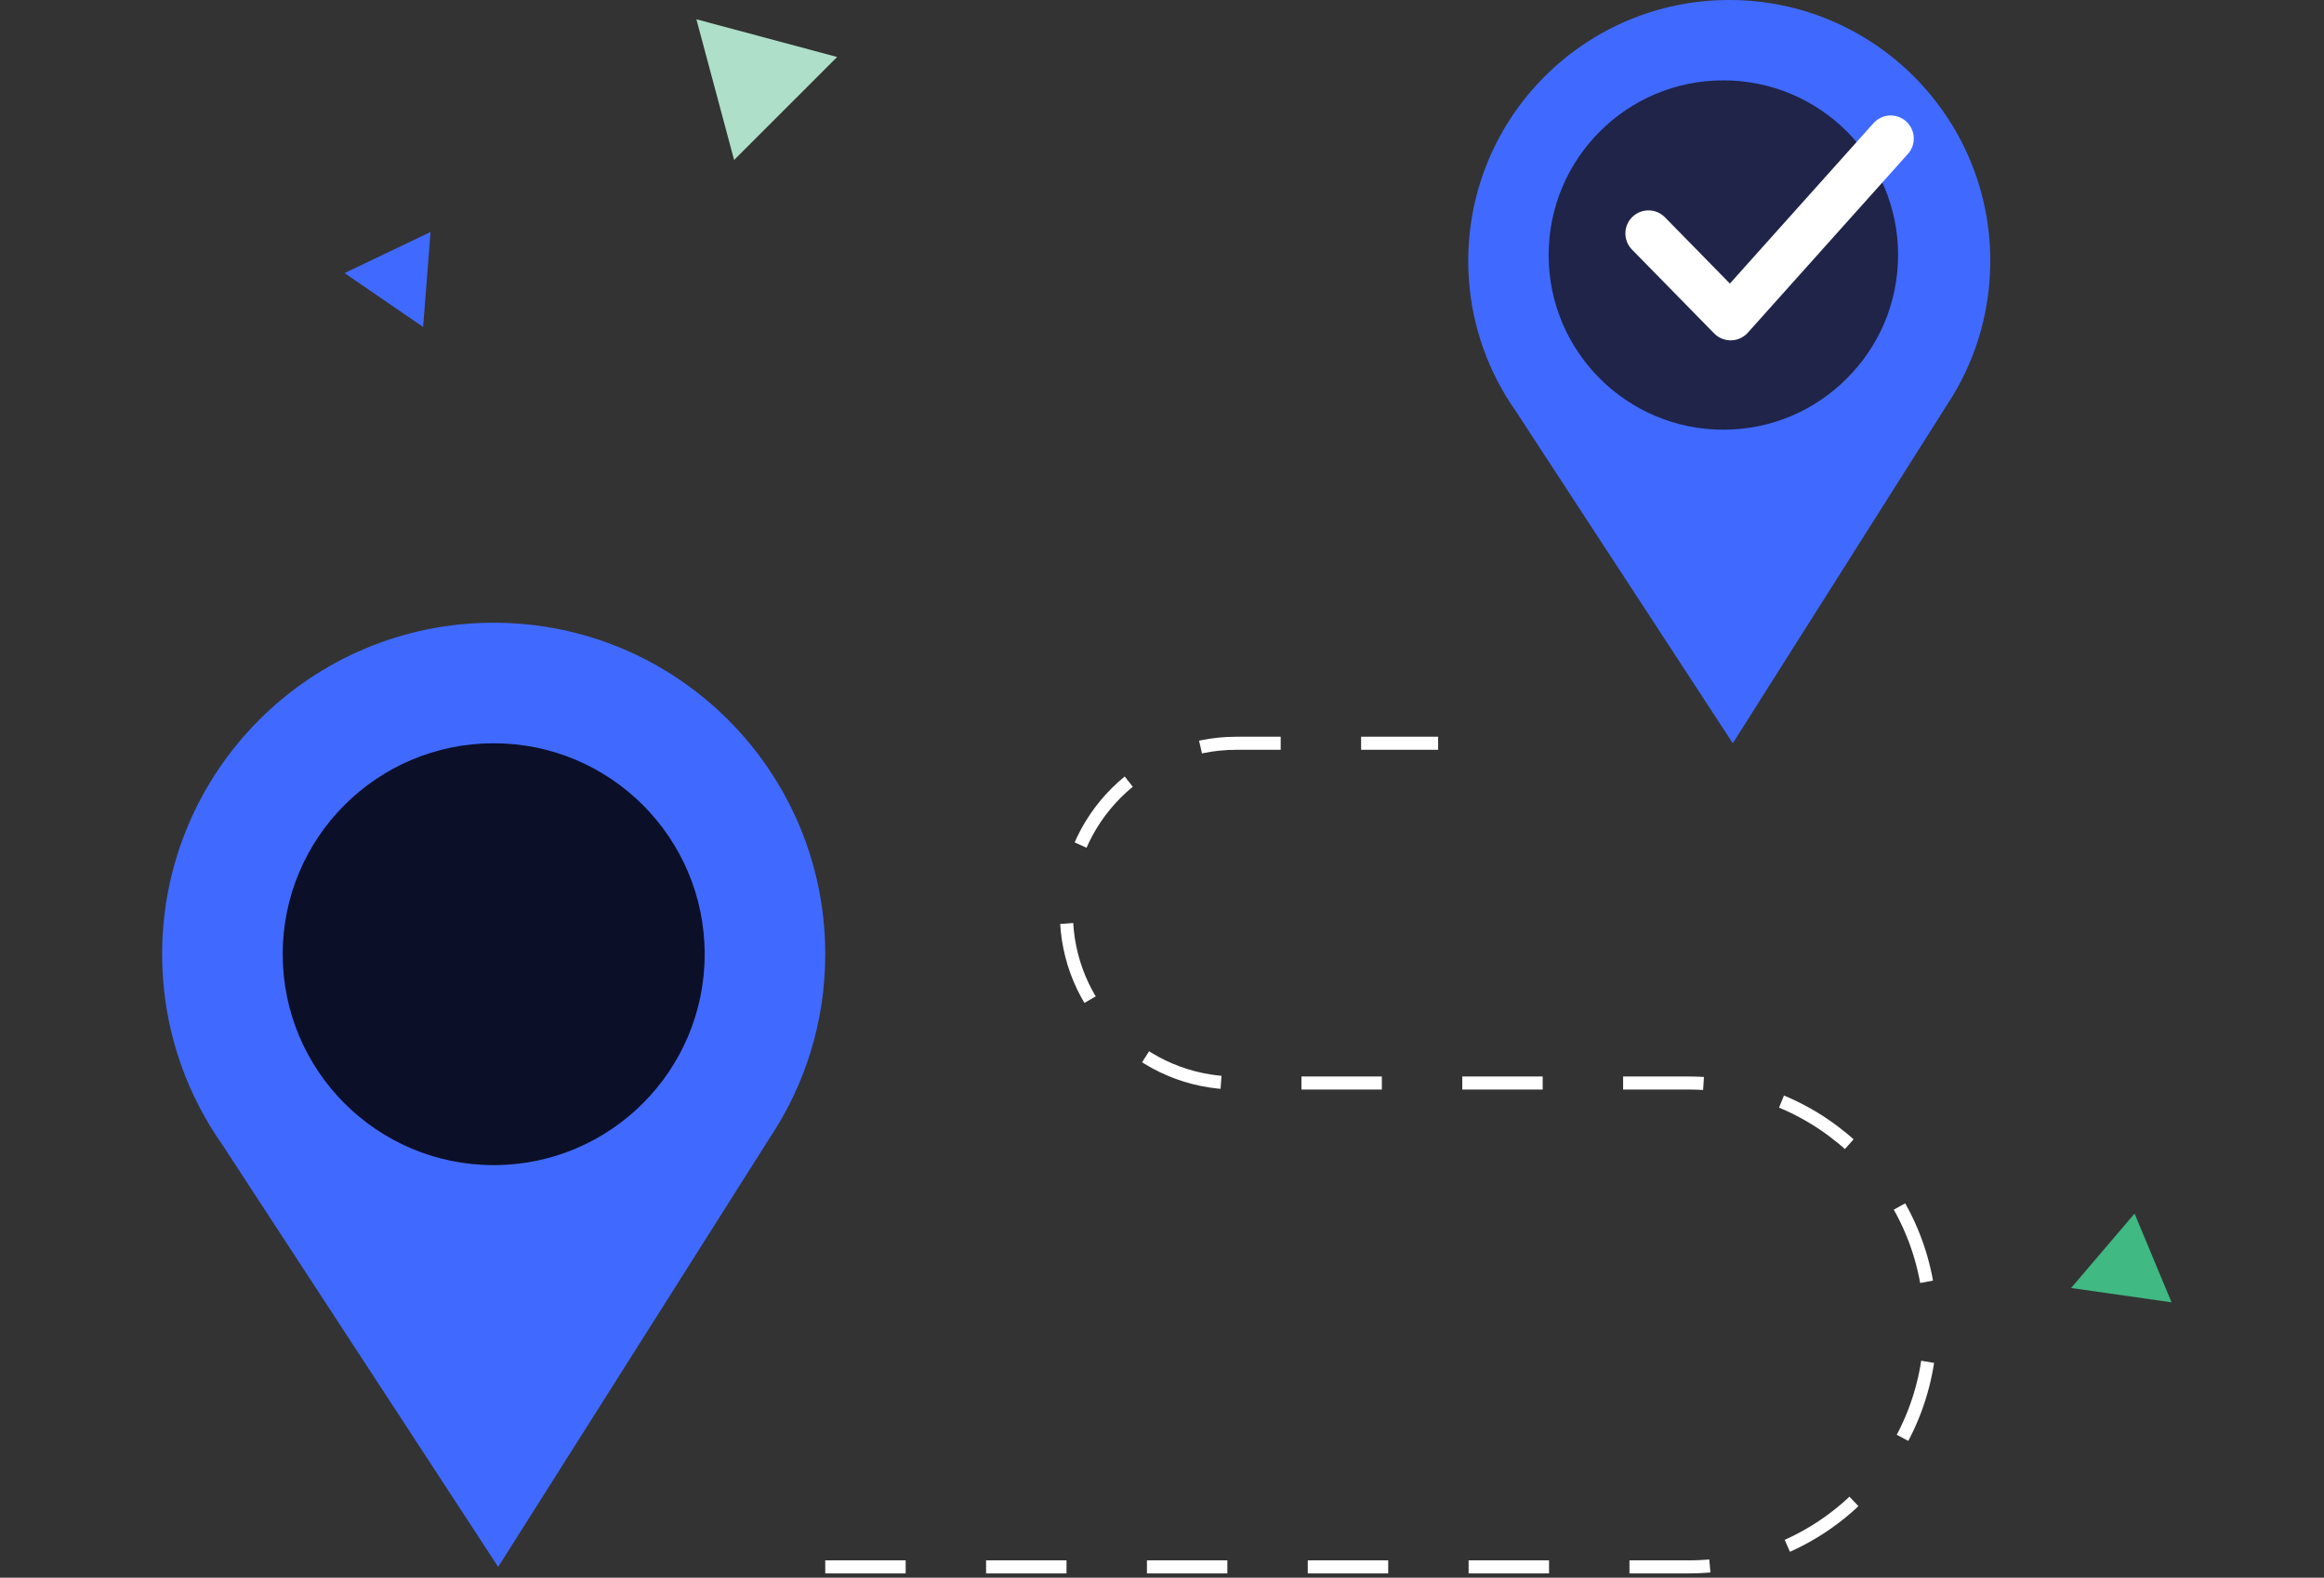
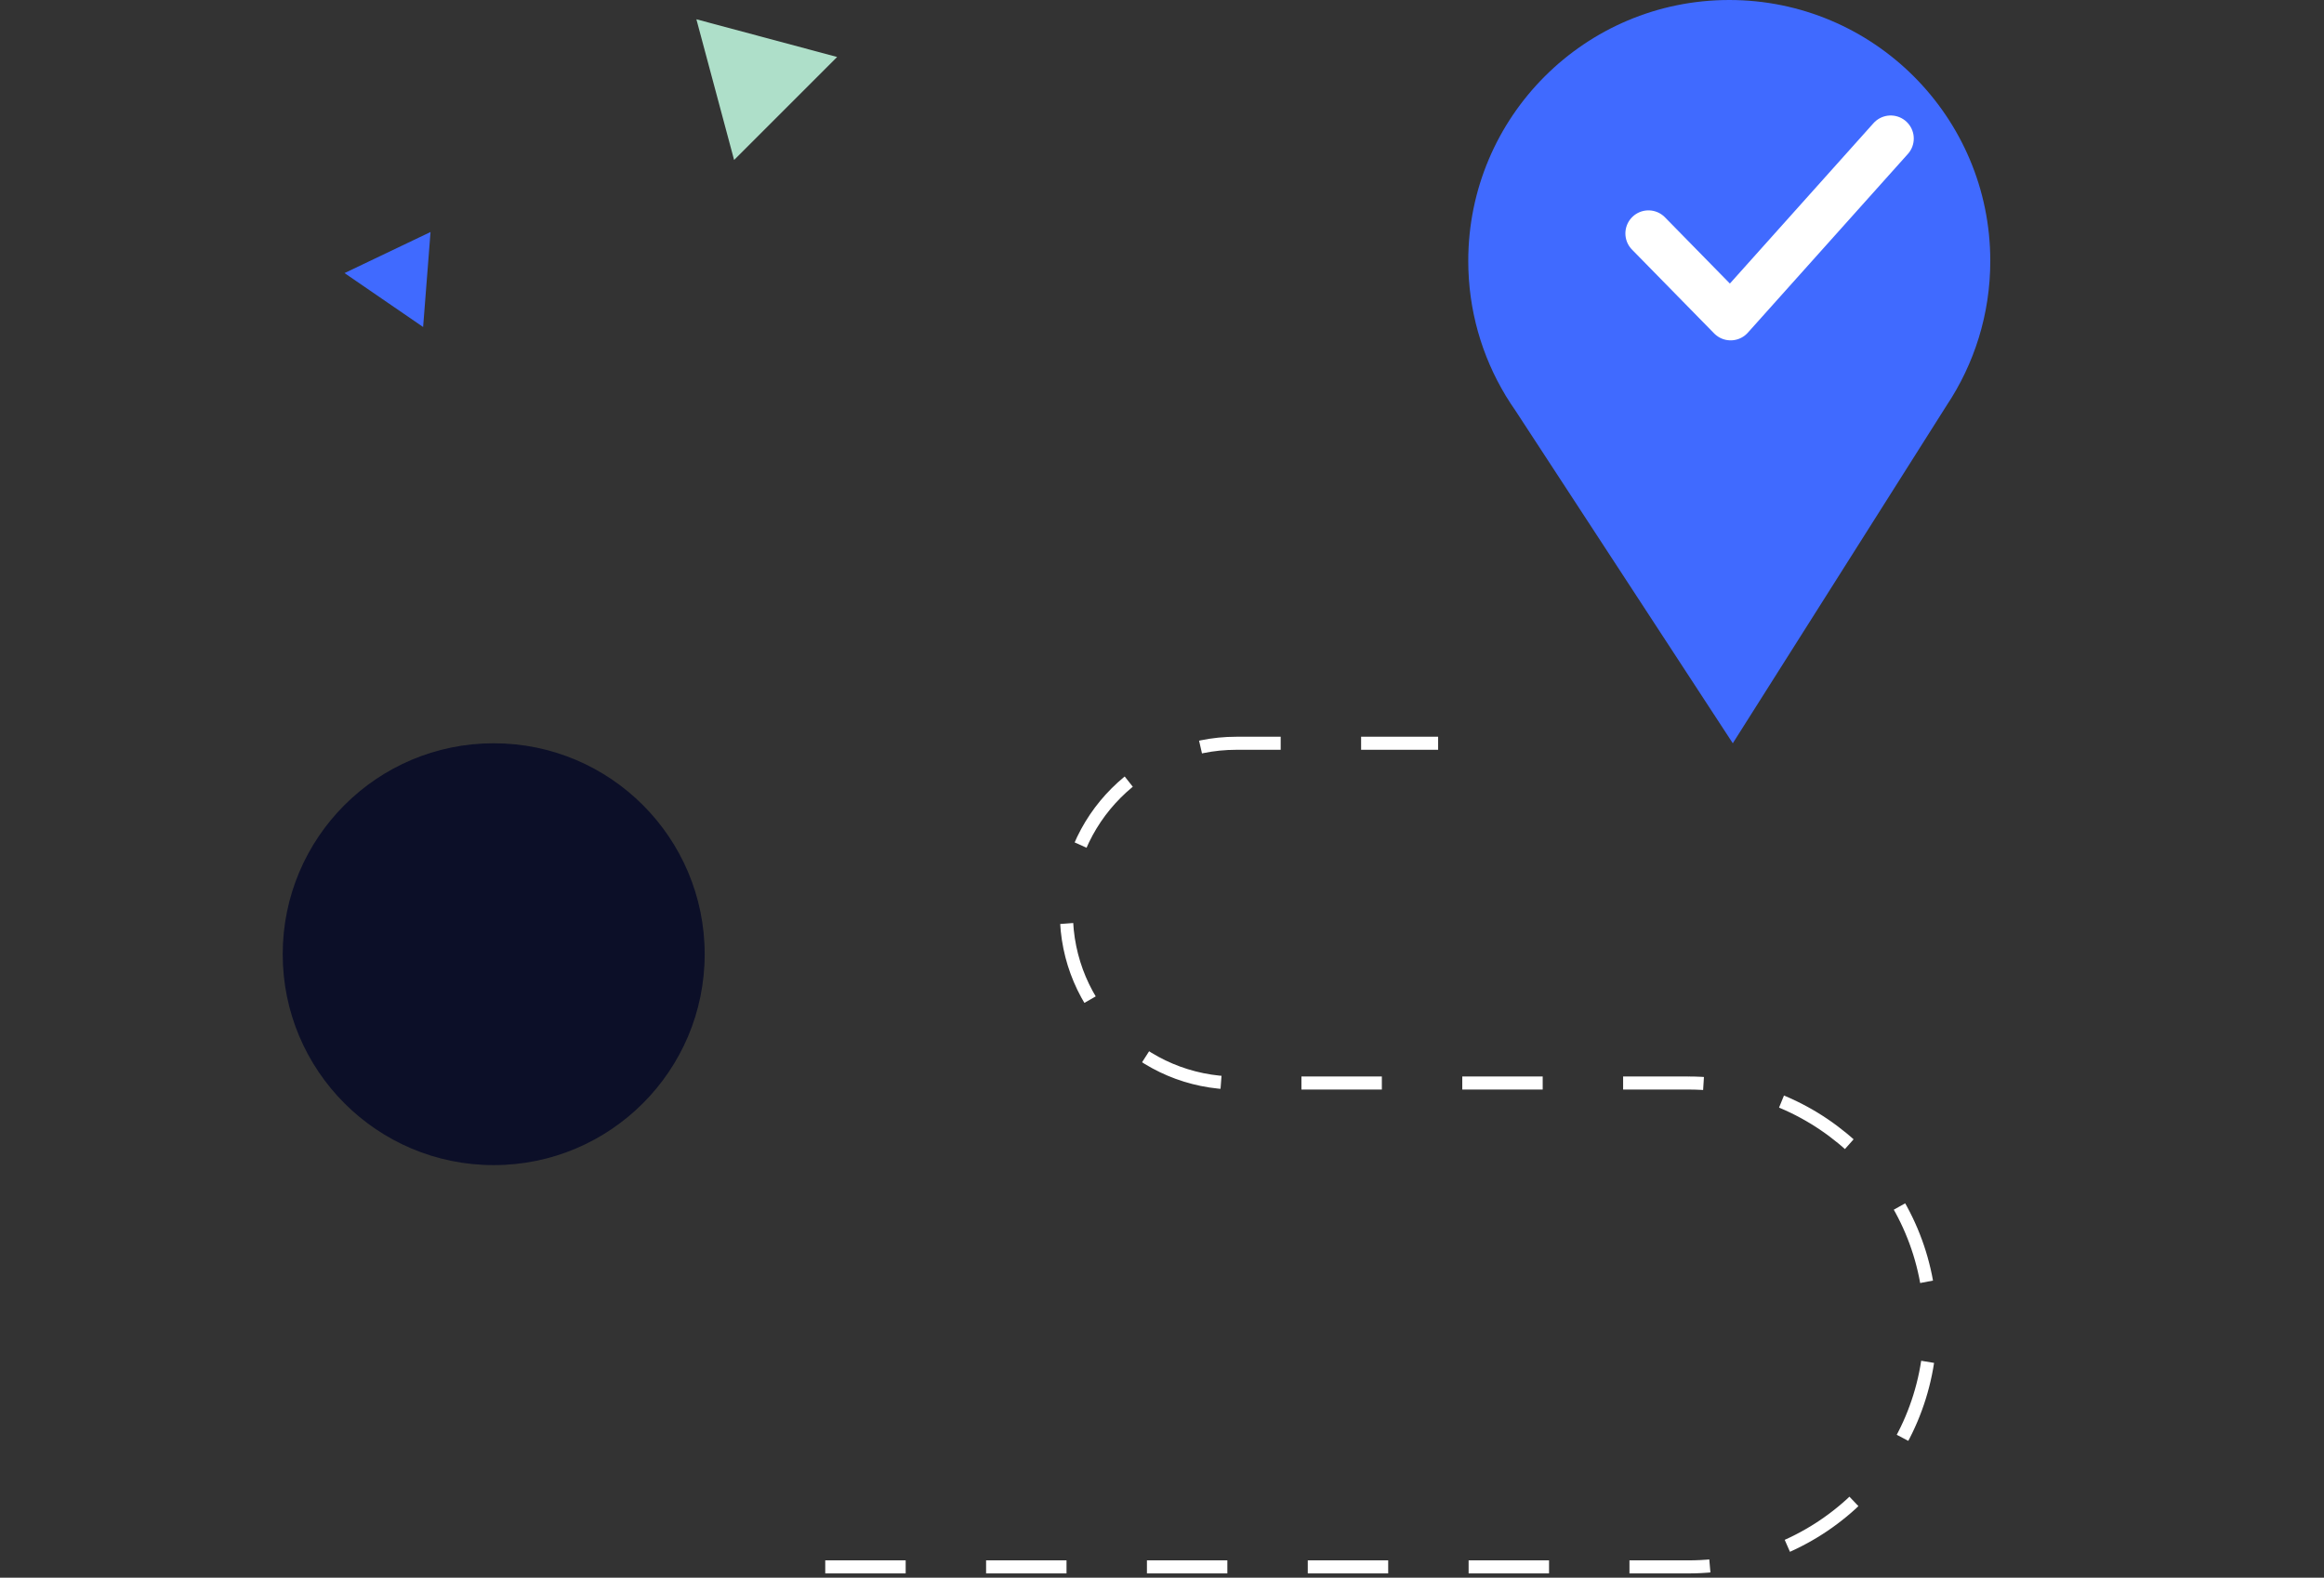
<svg xmlns="http://www.w3.org/2000/svg" width="215" height="146" viewBox="0 0 215 146" fill="none">
  <rect x="0" y="0" width="215" height="146" fill="#333333" stroke="none" />
  <path d="M76.346 145H156.201C168.566 145 178.59 134.976 178.59 122.611V122.611C178.59 110.246 168.566 100.222 156.201 100.222H114.374C105.692 100.222 98.654 93.184 98.654 84.502V84.502C98.654 75.82 105.692 68.782 114.374 68.782H133.045" stroke="white" stroke-width="1.208" stroke-dasharray="7.44 7.44" />
-   <path fill-rule="evenodd" clip-rule="evenodd" d="M71.222 105.28C74.46 100.418 76.346 94.58 76.346 88.301C76.346 71.361 62.613 57.628 45.673 57.628C28.733 57.628 15 71.361 15 88.301C15 94.081 16.599 99.487 19.378 104.103H19.372L19.459 104.236C19.795 104.788 20.148 105.328 20.517 105.855L46.087 145L71.222 105.28Z" fill="#406AFF" />
  <circle cx="45.673" cy="88.301" r="19.519" fill="#0C0F28" />
  <path fill-rule="evenodd" clip-rule="evenodd" d="M180.094 37.512C182.642 33.685 184.127 29.089 184.127 24.147C184.127 10.811 173.316 0 159.98 0C146.644 0 135.833 10.811 135.833 24.147C135.833 28.697 137.092 32.953 139.28 36.586H139.275L139.343 36.691C139.608 37.125 139.886 37.551 140.177 37.967L160.306 68.782L180.094 37.512Z" fill="#406AFF" />
-   <circle cx="159.98" cy="24.147" r="15.366" fill="white" />
-   <ellipse cx="159.433" cy="23.6" rx="16.164" ry="16.164" fill="#1F2448" />
  <path d="M152.504 21.602L160.107 29.362L174.914 12.821" stroke="white" stroke-width="4.269" stroke-linecap="round" stroke-linejoin="round" />
  <path d="M39.83 21.47L39.144 30.26L31.874 25.271L39.83 21.47Z" fill="#406AFF" />
-   <path d="M197.475 112.305L200.897 120.517L191.603 119.19L197.475 112.305Z" fill="#40B983" />
-   <path d="M64.425 1.785L77.445 5.273L67.914 14.804L64.425 1.785Z" fill="#AEDFC9" />
+   <path d="M64.425 1.785L77.445 5.273L67.914 14.804Z" fill="#AEDFC9" />
</svg>